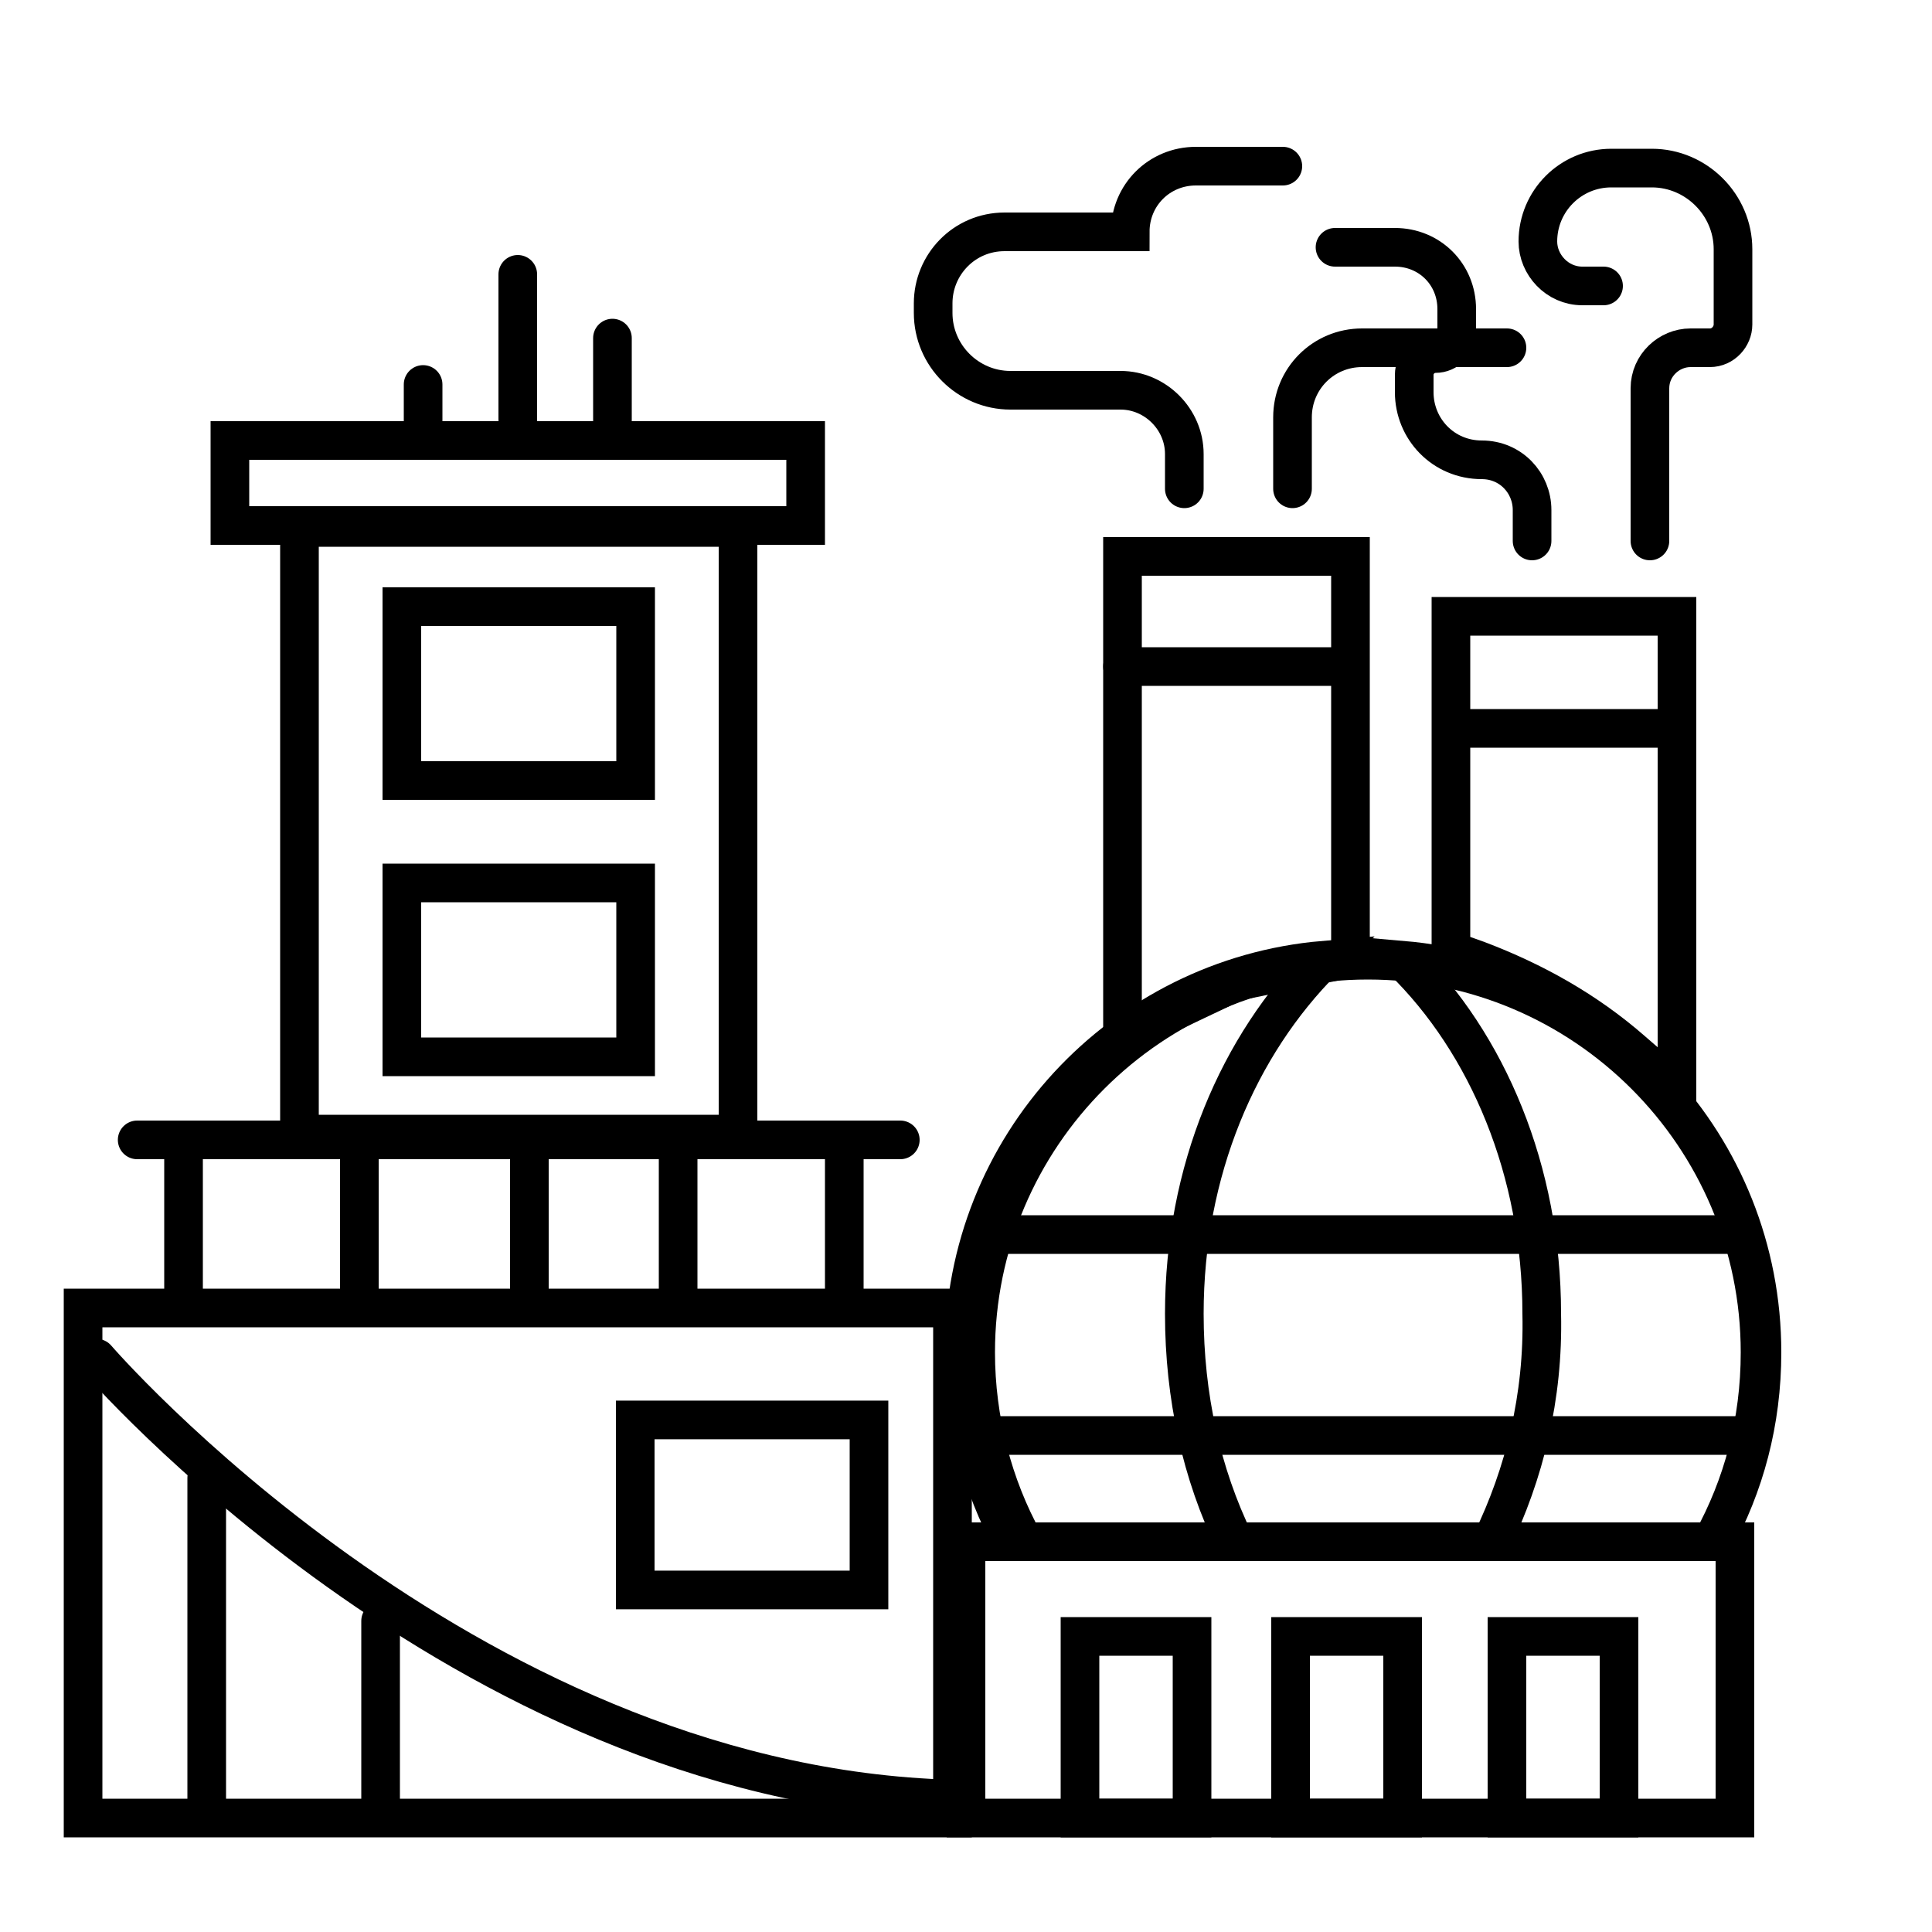
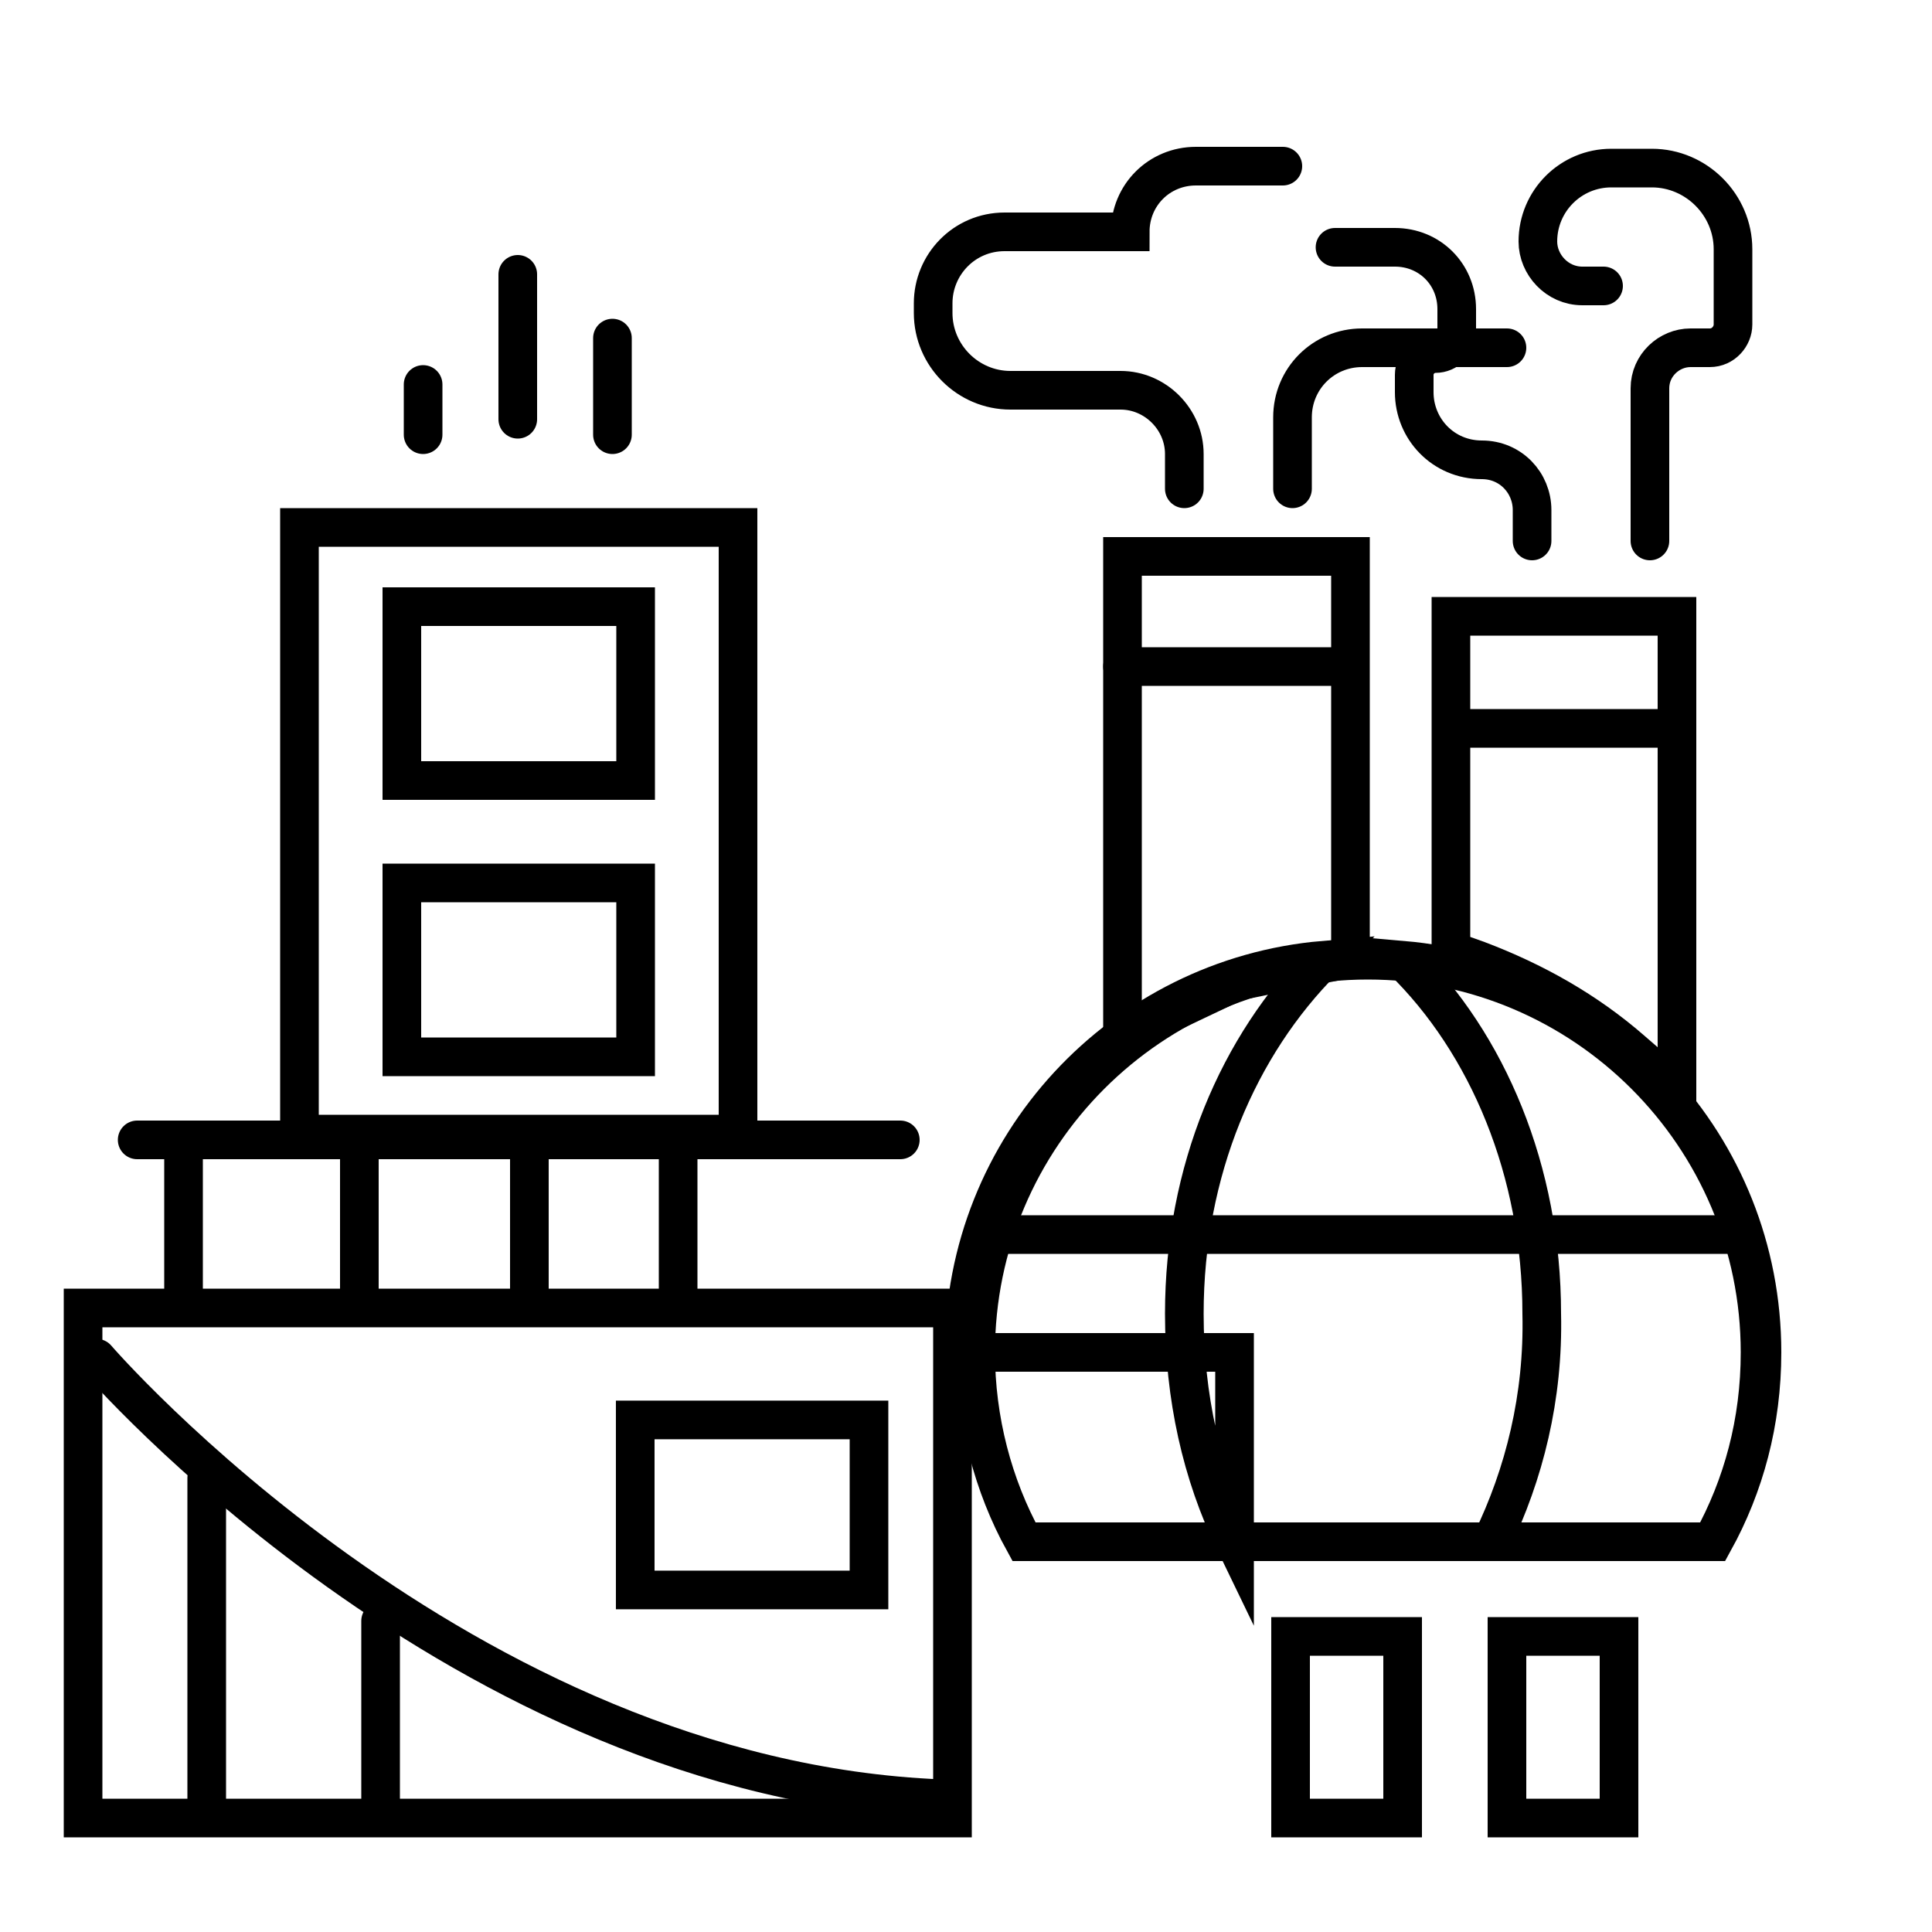
<svg xmlns="http://www.w3.org/2000/svg" version="1.1" id="Layer_1" x="0px" y="0px" viewBox="0 0 100 100" style="enable-background:new 0 0 100 100;" xml:space="preserve">
  <style type="text/css">
	.st0{fill:#201602;}
	.st1{fill:none;stroke:#000000;stroke-width:2;stroke-linecap:round;stroke-miterlimit:10;}
	.st2{fill:none;stroke:#000000;stroke-linecap:round;stroke-miterlimit:10;}
	.st3{fill:none;stroke:#000000;stroke-width:2;stroke-linecap:round;stroke-linejoin:round;stroke-miterlimit:10;}
	.st4{fill:none;stroke:#000000;stroke-linecap:round;stroke-linejoin:round;stroke-miterlimit:10;}
</style>
  <g>
    <rect x="15.5" y="27.3" class="st1" width="22.7" height="31.4" />
    <rect x="20.8" y="31.4" class="st1" width="12.1" height="9" />
    <rect x="20.8" y="45.7" class="st1" width="12.1" height="9" />
-     <rect x="11.9" y="22.8" class="st1" width="29.8" height="4.4" />
    <rect x="4.3" y="67.7" class="st1" width="45" height="26.4" />
-     <rect x="50" y="79.8" class="st1" width="39.8" height="14.3" />
-     <rect x="55.9" y="84.7" class="st1" width="5.8" height="9.4" />
    <polygon class="st1" points="69.9,49.6 64,50.8 58.1,53.6 58.1,28.8 69.9,28.8  " />
    <path class="st1" d="M86.8,56.4l-2.3-2c-2.4-2.1-5.1-3.6-8-4.7l-1.4-0.5V31.9h11.7V56.4z" />
    <rect x="66.8" y="84.7" class="st1" width="5.8" height="9.4" />
    <rect x="78" y="84.7" class="st1" width="5.8" height="9.4" />
    <rect x="34.5" y="71.8" transform="matrix(-1.836970e-16 1 -1 -1.836970e-16 116.779 38.995)" class="st1" width="8.8" height="12.1" />
    <g>
      <line class="st1" x1="7.1" y1="59" x2="46.6" y2="59" />
      <line class="st1" x1="9.5" y1="66.9" x2="9.5" y2="59" />
      <line class="st1" x1="18.6" y1="66.9" x2="18.6" y2="59" />
      <line class="st1" x1="27.4" y1="66.9" x2="27.4" y2="59" />
      <line class="st1" x1="35.1" y1="66.9" x2="35.1" y2="59" />
-       <line class="st1" x1="43.7" y1="66.9" x2="43.7" y2="59" />
    </g>
    <line class="st1" x1="10.7" y1="93.5" x2="10.7" y2="76.5" />
    <line class="st1" x1="19.7" y1="93.5" x2="19.7" y2="83.9" />
    <g>
      <line class="st1" x1="26.8" y1="21.7" x2="26.8" y2="14.2" />
      <line class="st1" x1="31.7" y1="22.5" x2="31.7" y2="17.5" />
      <line class="st1" x1="21.9" y1="22.5" x2="21.9" y2="19.9" />
    </g>
    <path class="st1" d="M5,70.3c0,0,18.8,21.8,43.7,22.8" />
    <g>
      <path class="st1" d="M88.6,79.8c1.6-2.9,2.5-6.2,2.5-9.8c0-11.2-9.1-20.3-20.3-20.3c-11.2,0-20.3,9.1-20.3,20.3    c0,3.5,0.9,6.9,2.5,9.8H88.6z" />
-       <path class="st1" d="M63.9,79.8c-1.7-3.5-2.6-7.5-2.6-11.8c0-7.4,2.8-13.9,7.2-18.3C58.1,50.6,49.9,59.3,49.9,70    c0,3.5,0.9,6.9,2.5,9.8H63.9z" />
+       <path class="st1" d="M63.9,79.8c-1.7-3.5-2.6-7.5-2.6-11.8c0-7.4,2.8-13.9,7.2-18.3C58.1,50.6,49.9,59.3,49.9,70    H63.9z" />
      <path class="st1" d="M77.2,79.8h11.5c1.6-2.9,2.5-6.2,2.5-9.8c0-10.7-8.2-19.4-18.6-20.3c4.4,4.3,7.2,10.9,7.2,18.3    C79.9,72.3,78.9,76.3,77.2,79.8z" />
      <line class="st1" x1="51.5" y1="63.9" x2="90" y2="63.9" />
-       <line class="st1" x1="51.5" y1="74.3" x2="90" y2="74.3" />
    </g>
    <line class="st1" x1="69.1" y1="34.5" x2="58.1" y2="34.5" />
    <line class="st1" x1="86.4" y1="37.7" x2="75.5" y2="37.7" />
    <g>
      <path class="st1" d="M61.3,25.3v-1.8c0-1.8-1.5-3.3-3.3-3.3h-5.7c-2.2,0-4-1.8-4-4v-0.5c0-2,1.6-3.7,3.7-3.7h6.5v0    c0-1.9,1.5-3.4,3.4-3.4h4.5" />
      <path class="st1" d="M66.9,25.3v-3.7c0-2,1.6-3.6,3.6-3.6h7.5" />
      <path class="st1" d="M85.4,28v-7.9c0-1.2,1-2.1,2.1-2.1h1c0.7,0,1.2-0.6,1.2-1.2v-3.9c0-2.3-1.9-4.2-4.2-4.2h-2.1    c-2.1,0-3.8,1.7-3.8,3.8v0c0,1.2,1,2.3,2.3,2.3H83" />
      <path class="st1" d="M79.3,28v-1.6c0-1.4-1.1-2.6-2.6-2.6h0c-2,0-3.5-1.6-3.5-3.5v-0.9c0-0.6,0.5-1.1,1.1-1.1l0,0    c0.6,0,1.1-0.5,1.1-1.1V16c0-1.8-1.4-3.2-3.2-3.2h-3.1" />
    </g>
  </g>
</svg>